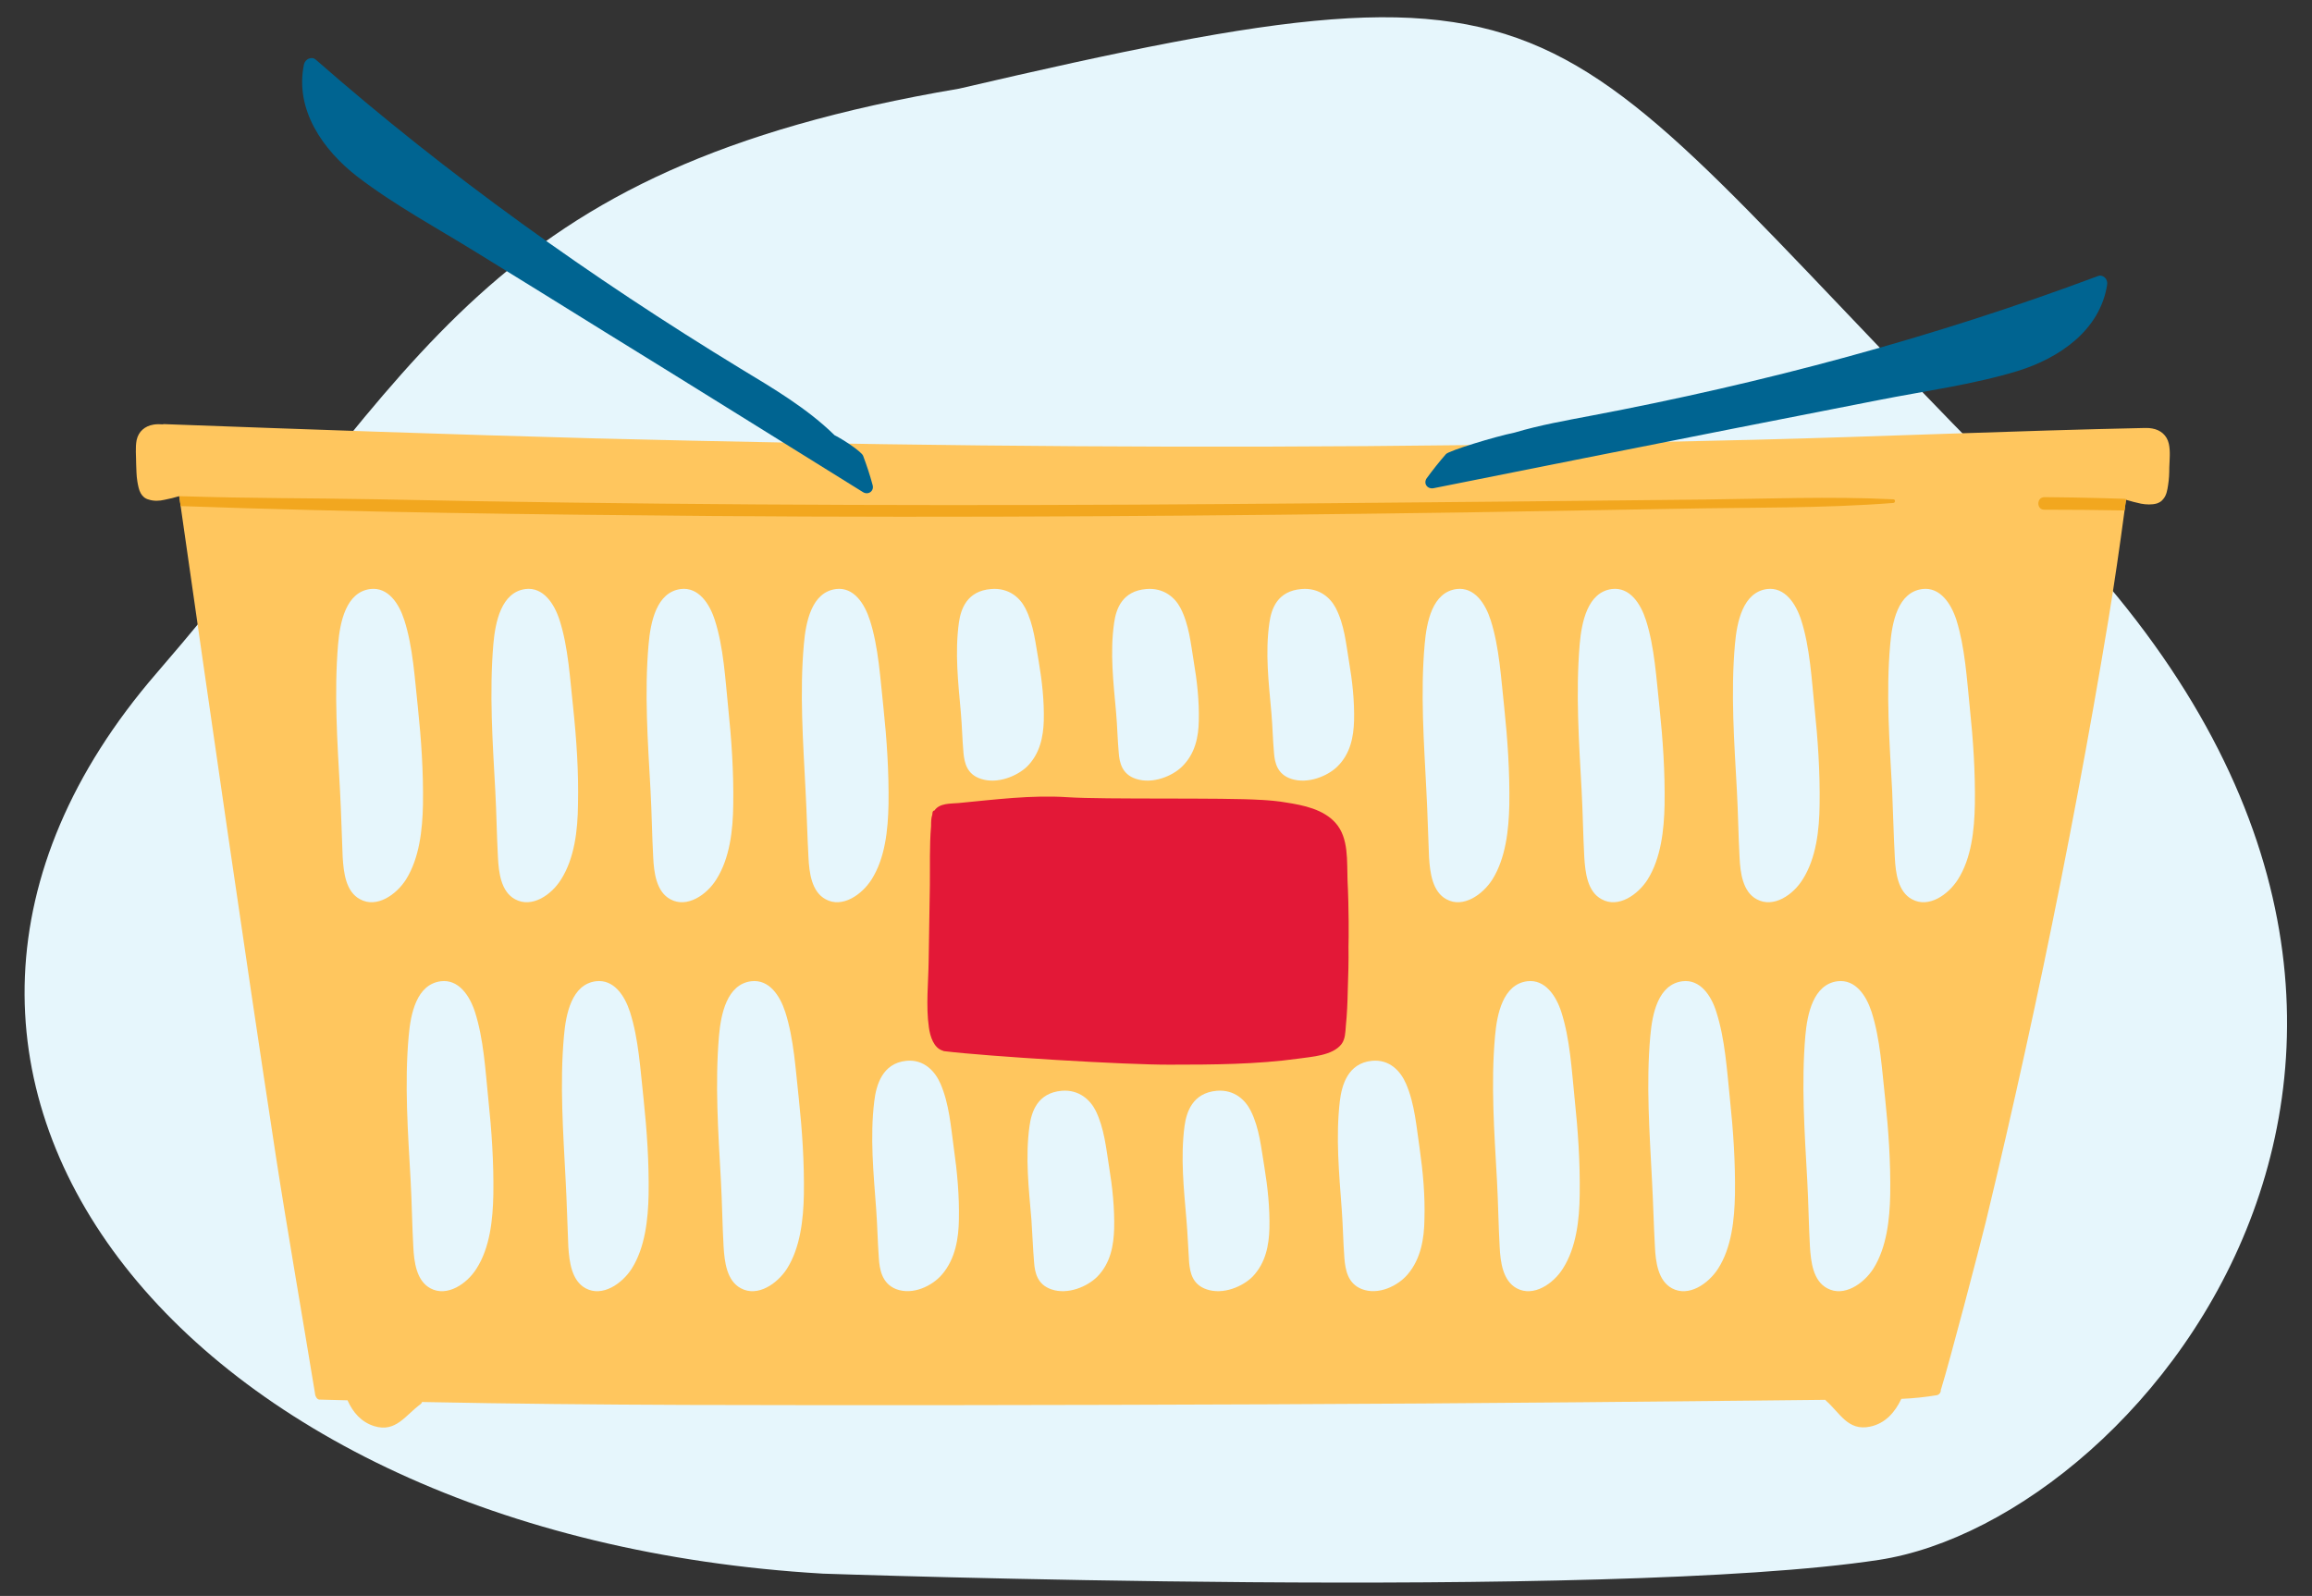
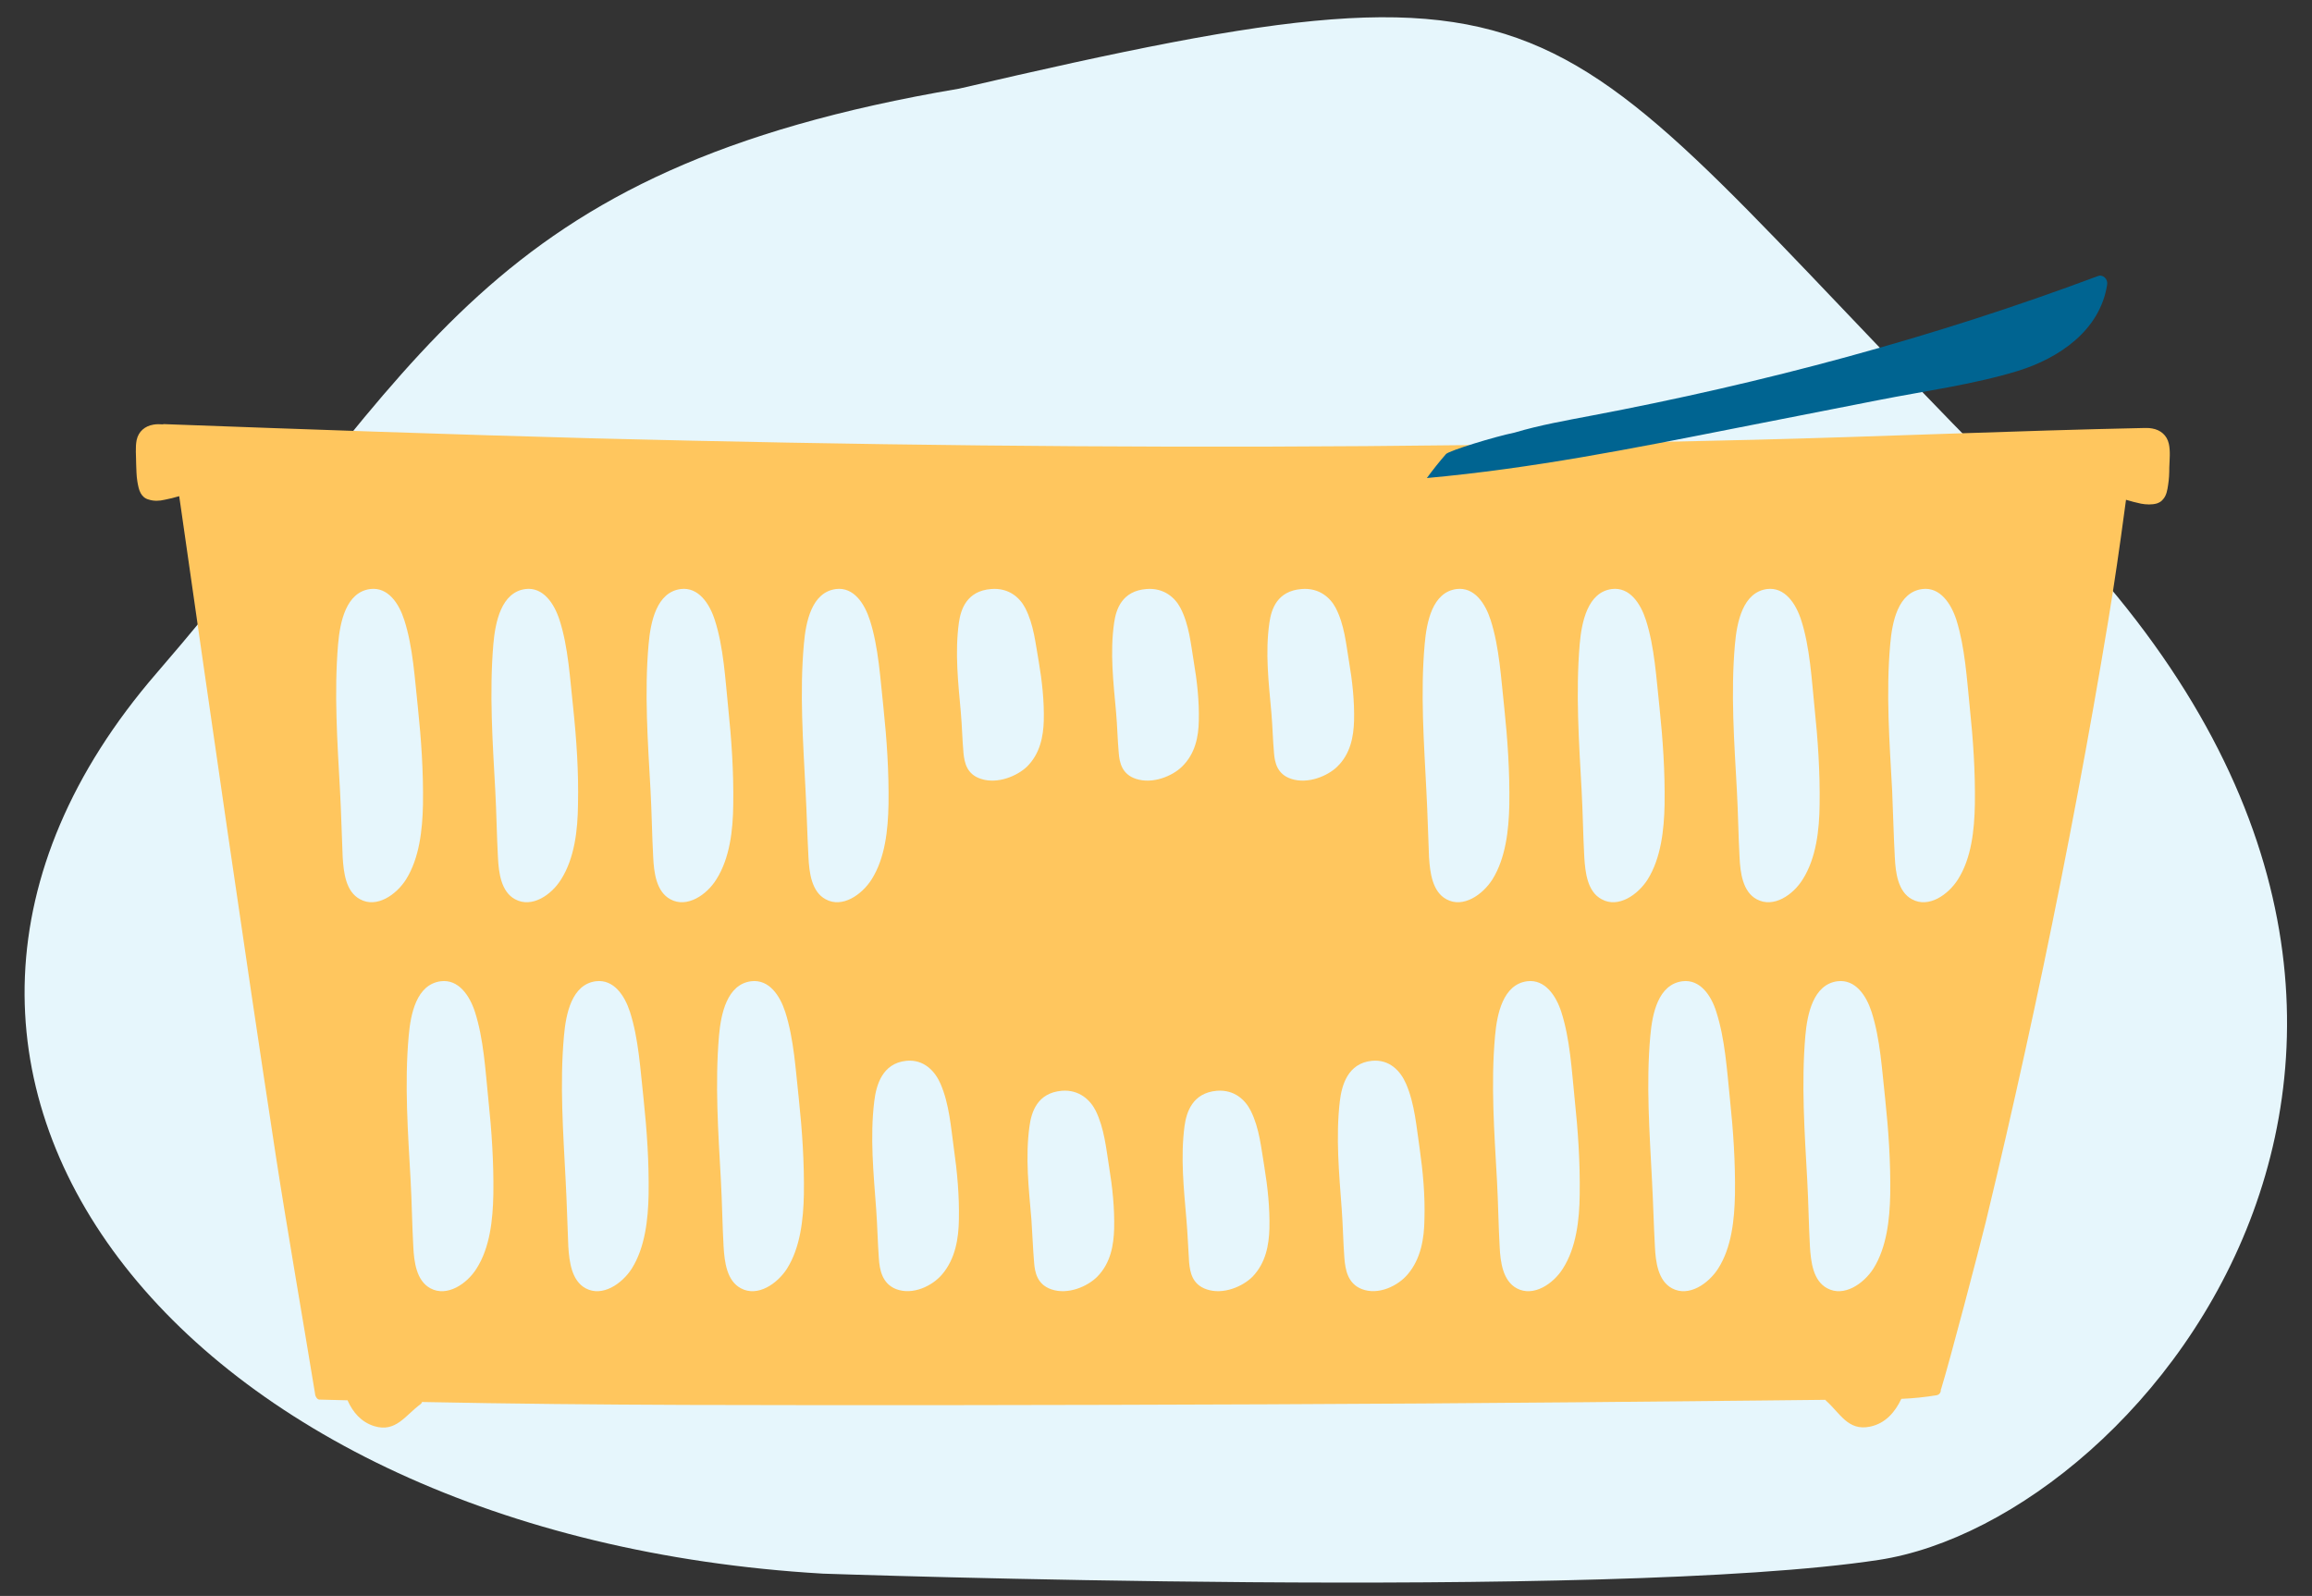
<svg xmlns="http://www.w3.org/2000/svg" width="239" height="165" viewBox="0 0 239 165" fill="none">
  <rect x="0" y="0" width="239" height="165" fill="#333333" stroke="none" />
  <g id="image">
    <path id="Fill-3" fill-rule="evenodd" clip-rule="evenodd" d="M85.067 162.694C18.315 158.798 -19.335 110.692 16.186 69.593C43.734 37.719 49.698 17.543 99.132 9.168C166.536 -6.538 158.219 0.472 211.064 53.093C263.908 105.715 222.103 157.027 194.202 161.277C166.3 165.527 85.067 162.694 85.067 162.694Z" fill="#E6F6FC" />
    <g id="Layer 2">
      <g id="&lt;Group&gt;">
        <g id="&lt;Group&gt;_2">
          <g id="&lt;Group&gt;_3">
            <path id="&lt;Compound Path&gt;" fill-rule="evenodd" clip-rule="evenodd" d="M224.249 48.323C224.249 48.948 224.224 49.548 224.124 50.148C224.049 50.673 223.949 51.248 223.599 51.623C223.449 51.823 223.249 51.948 222.974 52.048C222.449 52.198 221.874 52.173 221.324 52.073C220.824 51.973 220.299 51.823 219.774 51.673C219.724 52.04 219.674 52.406 219.624 52.773C219.124 56.498 218.599 60.148 217.949 64.098C215.974 76.048 213.724 87.973 211.249 99.823C210.015 105.706 208.724 111.581 207.374 117.448C206.69 120.415 205.99 123.381 205.274 126.348C204.549 129.298 201.549 140.748 200.649 143.648C200.632 143.648 200.624 143.648 200.624 143.648C200.674 143.898 200.499 144.198 200.199 144.248C198.999 144.448 197.774 144.573 196.549 144.623C195.899 145.998 194.899 147.173 193.299 147.498C191.024 147.973 190.199 146.073 188.749 144.798C188.732 144.765 188.715 144.74 188.699 144.723C186.332 144.756 183.965 144.781 181.599 144.798C175.565 144.865 169.524 144.923 163.474 144.973C141.749 145.173 119.999 145.248 98.249 145.273C80.049 145.273 61.824 145.323 43.624 144.948C43.599 145.048 43.549 145.123 43.474 145.173C41.899 146.323 40.924 148.123 38.699 147.448C37.324 147.023 36.474 145.998 35.924 144.773C34.94 144.74 33.965 144.715 32.999 144.698C32.724 144.673 32.549 144.248 32.549 143.973C31.374 136.798 29.624 126.723 28.524 119.573C25.074 96.973 21.899 74.848 18.674 52.323C18.624 51.99 18.574 51.648 18.524 51.298C18.024 51.448 17.524 51.573 16.999 51.673C16.474 51.798 15.899 51.823 15.374 51.648C14.974 51.548 14.724 51.298 14.549 50.998C14.349 50.648 14.274 50.198 14.199 49.773C14.099 49.173 14.099 48.548 14.074 47.948C14.074 47.148 13.974 46.273 14.124 45.498C14.324 44.598 14.974 44.048 15.874 43.898C16.174 43.848 16.499 43.848 16.849 43.873C16.865 43.856 16.89 43.848 16.924 43.848C31.799 44.398 46.649 44.923 61.524 45.323C88.074 45.998 114.649 46.323 141.199 46.123C154.474 46.023 167.774 45.798 181.049 45.473C194.249 45.148 208.474 44.523 221.699 44.248C221.732 44.248 221.765 44.248 221.799 44.248C221.832 44.248 221.865 44.248 221.899 44.248C222.099 44.248 222.29 44.265 222.474 44.298C223.349 44.448 223.999 44.998 224.199 45.873C224.374 46.648 224.274 47.548 224.249 48.323ZM41.974 90.923C43.349 88.723 43.674 85.798 43.724 83.173C43.774 79.823 43.549 76.473 43.199 73.148C42.874 70.198 42.699 66.923 41.799 64.123C41.249 62.398 40.124 60.673 38.274 60.898C35.774 61.223 35.149 64.298 34.949 66.598C34.524 71.648 34.874 76.723 35.149 81.748C35.274 84.023 35.324 86.323 35.424 88.623C35.524 90.223 35.749 92.198 37.224 92.973C38.949 93.923 40.974 92.498 41.974 90.923ZM50.474 113.573C50.174 110.648 49.999 107.423 49.099 104.623C48.549 102.923 47.399 101.223 45.574 101.448C43.049 101.773 42.449 104.823 42.249 107.098C41.799 112.073 42.174 117.098 42.449 122.073C42.574 124.348 42.599 126.623 42.724 128.873C42.799 130.473 43.049 132.423 44.499 133.198C46.224 134.123 48.274 132.723 49.249 131.173C50.649 128.998 50.949 126.098 50.999 123.498C51.049 120.173 50.824 116.873 50.474 113.573ZM57.999 90.923C59.399 88.723 59.724 85.798 59.749 83.173C59.824 79.823 59.599 76.473 59.249 73.148C58.924 70.198 58.749 66.923 57.849 64.123C57.299 62.398 56.149 60.673 54.324 60.898C51.824 61.223 51.199 64.298 50.999 66.598C50.574 71.648 50.924 76.723 51.199 81.748C51.324 84.023 51.349 86.323 51.474 88.623C51.549 90.223 51.799 92.198 53.249 92.973C54.999 93.923 57.024 92.498 57.999 90.923ZM66.524 113.573C66.199 110.648 66.024 107.423 65.124 104.623C64.574 102.923 63.449 101.223 61.599 101.448C59.099 101.773 58.499 104.823 58.299 107.098C57.849 112.073 58.224 117.098 58.474 122.073C58.599 124.348 58.649 126.623 58.749 128.873C58.849 130.473 59.099 132.423 60.549 133.198C62.274 134.123 64.299 132.723 65.299 131.173C66.674 128.998 66.999 126.098 67.049 123.498C67.099 120.173 66.874 116.873 66.524 113.573ZM74.049 90.923C75.449 88.723 75.774 85.798 75.799 83.173C75.849 79.823 75.624 76.473 75.274 73.148C74.974 70.198 74.799 66.923 73.899 64.123C73.349 62.398 72.199 60.673 70.374 60.898C67.874 61.223 67.249 64.298 67.049 66.598C66.599 71.648 66.974 76.723 67.249 81.748C67.374 84.023 67.399 86.323 67.524 88.623C67.599 90.223 67.849 92.198 69.299 92.973C71.024 93.923 73.074 92.498 74.049 90.923ZM82.574 113.573C82.249 110.648 82.074 107.423 81.174 104.623C80.624 102.923 79.499 101.223 77.649 101.448C75.149 101.773 74.524 104.823 74.324 107.098C73.899 112.073 74.249 117.098 74.524 122.073C74.649 124.348 74.674 126.623 74.799 128.873C74.899 130.473 75.124 132.423 76.599 133.198C78.324 134.123 80.349 132.723 81.349 131.173C82.724 128.998 83.049 126.098 83.099 123.498C83.149 120.173 82.924 116.873 82.574 113.573ZM90.099 90.923C91.499 88.723 91.799 85.798 91.849 83.173C91.899 79.823 91.674 76.473 91.324 73.148C90.999 70.198 90.824 66.923 89.924 64.123C89.374 62.398 88.249 60.673 86.424 60.898C83.899 61.223 83.299 64.298 83.099 66.598C82.649 71.648 83.024 76.723 83.274 81.748C83.399 84.023 83.449 86.323 83.574 88.623C83.649 90.223 83.899 92.198 85.349 92.973C87.074 93.923 89.099 92.498 90.099 90.923ZM98.599 118.698C98.299 116.523 98.124 114.123 97.224 112.048C96.674 110.773 95.524 109.498 93.699 109.673C91.199 109.923 90.574 112.198 90.374 113.873C89.924 117.573 90.299 121.298 90.574 125.023C90.699 126.698 90.724 128.373 90.849 130.073C90.924 131.248 91.174 132.698 92.624 133.273C94.374 133.948 96.399 132.923 97.374 131.773C98.774 130.148 99.099 127.998 99.124 126.073C99.174 123.598 98.949 121.148 98.599 118.698ZM106.149 79.273C107.524 77.923 107.849 76.123 107.899 74.523C107.949 72.473 107.724 70.423 107.374 68.373C107.049 66.573 106.874 64.573 105.974 62.848C105.424 61.798 104.299 60.748 102.449 60.898C99.949 61.098 99.324 62.973 99.124 64.373C98.699 67.473 99.049 70.573 99.324 73.648C99.449 75.048 99.474 76.448 99.599 77.848C99.699 78.823 99.924 80.048 101.399 80.523C103.124 81.098 105.149 80.223 106.149 79.273ZM114.649 120.623C114.349 118.723 114.149 116.648 113.274 114.848C112.724 113.748 111.574 112.623 109.749 112.773C107.224 112.998 106.624 114.973 106.424 116.423C105.974 119.648 106.349 122.898 106.624 126.123C106.724 127.573 106.774 129.048 106.899 130.523C106.974 131.548 107.224 132.798 108.674 133.298C110.399 133.898 112.424 132.998 113.424 131.998C114.824 130.573 115.124 128.723 115.174 127.023C115.224 124.898 114.999 122.748 114.649 120.623ZM122.174 79.273C123.574 77.923 123.899 76.123 123.924 74.523C123.974 72.473 123.749 70.423 123.399 68.373C123.099 66.573 122.924 64.573 122.024 62.848C121.474 61.798 120.324 60.748 118.499 60.898C115.999 61.098 115.374 62.973 115.174 64.373C114.724 67.473 115.099 70.573 115.374 73.648C115.499 75.048 115.524 76.448 115.649 77.848C115.724 78.823 115.974 80.048 117.424 80.523C119.174 81.098 121.199 80.223 122.174 79.273ZM130.699 120.623C130.374 118.723 130.199 116.648 129.299 114.848C128.749 113.748 127.624 112.623 125.774 112.773C123.274 112.998 122.649 114.973 122.449 116.423C122.024 119.648 122.374 122.898 122.649 126.123C122.774 127.573 122.824 129.048 122.924 130.523C123.024 131.548 123.249 132.798 124.724 133.298C126.449 133.898 128.474 132.998 129.474 131.998C130.849 130.573 131.174 128.723 131.224 127.023C131.274 124.898 131.049 122.748 130.699 120.623ZM138.224 79.273C139.624 77.923 139.924 76.123 139.974 74.523C140.024 72.473 139.799 70.423 139.449 68.373C139.149 66.573 138.974 64.573 138.074 62.848C137.524 61.798 136.374 60.748 134.549 60.898C132.024 61.098 131.424 62.973 131.224 64.373C130.774 67.473 131.149 70.573 131.424 73.648C131.549 75.048 131.574 76.448 131.699 77.848C131.774 78.823 132.024 80.048 133.474 80.523C135.199 81.098 137.249 80.223 138.224 79.273ZM146.749 118.698C146.424 116.523 146.249 114.123 145.349 112.048C144.799 110.773 143.674 109.498 141.824 109.673C139.324 109.923 138.699 112.198 138.499 113.873C138.074 117.573 138.424 121.298 138.699 125.023C138.824 126.698 138.849 128.373 138.974 130.073C139.074 131.248 139.299 132.698 140.774 133.273C142.499 133.948 144.524 132.923 145.499 131.773C146.899 130.148 147.224 127.998 147.249 126.073C147.324 123.598 147.099 121.148 146.749 118.698ZM154.274 90.923C155.649 88.723 155.974 85.798 156.024 83.173C156.074 79.823 155.849 76.473 155.499 73.148C155.174 70.198 154.999 66.923 154.099 64.123C153.549 62.398 152.424 60.673 150.574 60.898C148.074 61.223 147.474 64.298 147.274 66.598C146.824 71.648 147.199 76.723 147.449 81.748C147.574 84.023 147.624 86.323 147.724 88.623C147.824 90.223 148.074 92.198 149.524 92.973C151.249 93.923 153.274 92.498 154.274 90.923ZM162.774 113.573C162.474 110.648 162.299 107.423 161.399 104.623C160.849 102.923 159.699 101.223 157.874 101.448C155.374 101.773 154.749 104.823 154.549 107.098C154.099 112.073 154.474 117.098 154.749 122.073C154.874 124.348 154.899 126.623 155.024 128.873C155.099 130.473 155.349 132.423 156.799 133.198C158.524 134.123 160.574 132.723 161.549 131.173C162.949 128.998 163.274 126.098 163.299 123.498C163.349 120.173 163.124 116.873 162.774 113.573ZM170.324 90.923C171.699 88.723 172.024 85.798 172.074 83.173C172.124 79.823 171.899 76.473 171.549 73.148C171.224 70.198 171.049 66.923 170.149 64.123C169.599 62.398 168.474 60.673 166.624 60.898C164.124 61.223 163.499 64.298 163.299 66.598C162.874 71.648 163.224 76.723 163.499 81.748C163.624 84.023 163.649 86.323 163.774 88.623C163.874 90.223 164.099 92.198 165.574 92.973C167.299 93.923 169.324 92.498 170.324 90.923ZM178.824 113.573C178.524 110.648 178.324 107.423 177.424 104.623C176.899 102.923 175.749 101.223 173.924 101.448C171.399 101.773 170.799 104.823 170.599 107.098C170.149 112.073 170.524 117.098 170.774 122.073C170.899 124.348 170.949 126.623 171.074 128.873C171.149 130.473 171.399 132.423 172.849 133.198C174.574 134.123 176.599 132.723 177.599 131.173C178.999 128.998 179.299 126.098 179.349 123.498C179.399 120.173 179.174 116.873 178.824 113.573ZM186.349 90.923C187.749 88.723 188.074 85.798 188.099 83.173C188.149 79.823 187.924 76.473 187.574 73.148C187.274 70.198 187.099 66.923 186.199 64.123C185.649 62.398 184.499 60.673 182.674 60.898C180.174 61.223 179.549 64.298 179.349 66.598C178.899 71.648 179.274 76.723 179.549 81.748C179.674 84.023 179.699 86.323 179.824 88.623C179.899 90.223 180.149 92.198 181.599 92.973C183.349 93.923 185.374 92.498 186.349 90.923ZM194.874 113.573C194.549 110.648 194.374 107.423 193.474 104.623C192.924 102.923 191.799 101.223 189.949 101.448C187.449 101.773 186.824 104.823 186.624 107.098C186.199 112.073 186.549 117.098 186.824 122.073C186.949 124.348 186.974 126.623 187.099 128.873C187.199 130.473 187.424 132.423 188.899 133.198C190.624 134.123 192.649 132.723 193.649 131.173C195.024 128.998 195.349 126.098 195.399 123.498C195.449 120.173 195.224 116.873 194.874 113.573ZM203.624 73.148C203.324 70.198 203.124 66.923 202.249 64.123C201.699 62.398 200.549 60.673 198.724 60.898C196.199 61.223 195.599 64.298 195.399 66.598C194.949 71.648 195.324 76.723 195.599 81.748C195.699 84.023 195.749 86.323 195.874 88.623C195.949 90.223 196.199 92.198 197.649 92.973C199.374 93.923 201.399 92.498 202.399 90.923C203.799 88.723 204.099 85.798 204.149 83.173C204.199 79.823 203.974 76.473 203.624 73.148Z" fill="#FFC65E" />
          </g>
-           <path id="&lt;Compound Path&gt;_2" d="M216.849 28.548C199.824 34.923 182.324 39.598 164.499 42.973C161.874 43.473 159.174 43.948 156.574 44.723C154.499 45.148 149.774 46.598 149.474 46.948C148.774 47.748 148.124 48.573 147.499 49.423C147.099 49.973 147.549 50.598 148.199 50.473C158.474 48.423 168.724 46.373 178.999 44.348C184.049 43.348 189.099 42.356 194.149 41.373C198.949 40.423 203.924 39.773 208.599 38.348C212.874 37.023 217.099 34.148 217.824 29.423C217.924 28.873 217.399 28.323 216.849 28.548Z" fill="#006491" />
-           <path id="&lt;Compound Path&gt;_3" d="M90.199 50.123C89.924 49.098 89.599 48.123 89.224 47.123C89.074 46.723 87.274 45.498 86.274 44.998C83.449 42.223 79.924 40.148 76.574 38.123C61.074 28.673 46.324 18.148 32.649 6.173C32.199 5.773 31.549 6.123 31.424 6.648C30.449 11.323 33.374 15.498 36.924 18.248C40.799 21.223 45.224 23.598 49.374 26.173C53.757 28.873 58.132 31.581 62.499 34.298C71.424 39.798 80.299 45.348 89.199 50.873C89.749 51.223 90.399 50.773 90.199 50.123Z" fill="#006491" />
-           <path id="&lt;Path&gt;" d="M195.723 51.998C188.373 52.573 180.948 52.448 173.573 52.598C166.29 52.731 159.007 52.856 151.723 52.973C125.673 53.348 99.623 53.548 73.598 53.348C55.298 53.198 36.973 52.973 18.673 52.323C18.623 51.998 18.573 51.548 18.523 51.298C26.748 51.548 30.998 51.473 39.198 51.623C65.248 52.173 91.273 52.298 117.323 52.173C130.398 52.098 143.448 51.973 156.523 51.848C162.998 51.773 169.498 51.723 175.973 51.648C182.548 51.573 189.148 51.298 195.723 51.623C195.948 51.623 195.948 51.973 195.723 51.998Z" fill="#F2A71F" />
-           <path id="&lt;Path&gt;_2" d="M219.723 51.573C219.723 51.573 219.748 51.598 219.773 51.673C219.723 52.04 219.673 52.406 219.623 52.773C216.873 52.723 214.115 52.698 211.348 52.698C210.498 52.723 210.498 51.398 211.348 51.398C215.373 51.423 219.723 51.573 219.723 51.573Z" fill="#F2A71F" />
-           <path id="&lt;Compound Path&gt;_4" d="M139.299 90.998C139.224 89.073 139.449 86.648 138.074 85.098C136.824 83.673 134.749 83.248 132.974 82.973C132.124 82.823 131.249 82.748 130.399 82.698C130.365 82.698 130.34 82.698 130.324 82.698C126.549 82.448 114.149 82.673 110.374 82.423C106.624 82.173 102.799 82.673 99.099 83.023C98.224 83.098 97.124 83.023 96.599 83.798C96.499 83.798 96.424 83.873 96.399 83.998C96.399 84.065 96.39 84.14 96.374 84.223C96.249 84.598 96.249 84.998 96.249 85.398C96.074 87.448 96.149 89.523 96.124 91.548C96.074 94.131 96.032 96.715 95.999 99.298C95.974 101.548 95.699 103.998 96.024 106.223C96.149 107.148 96.524 108.348 97.449 108.623C97.482 108.64 97.524 108.656 97.574 108.673C102.074 109.223 116.424 110.098 120.949 110.073C125.349 110.073 129.874 110.048 134.224 109.448C135.574 109.248 137.749 109.148 138.674 107.948C139.074 107.423 139.074 106.698 139.124 106.073C139.249 104.848 139.299 103.623 139.324 102.398C139.374 100.923 139.424 99.373 139.399 97.848C139.424 97.123 139.449 93.923 139.299 90.998Z" fill="#E31837" />
+           <path id="&lt;Compound Path&gt;_2" d="M216.849 28.548C199.824 34.923 182.324 39.598 164.499 42.973C161.874 43.473 159.174 43.948 156.574 44.723C154.499 45.148 149.774 46.598 149.474 46.948C148.774 47.748 148.124 48.573 147.499 49.423C158.474 48.423 168.724 46.373 178.999 44.348C184.049 43.348 189.099 42.356 194.149 41.373C198.949 40.423 203.924 39.773 208.599 38.348C212.874 37.023 217.099 34.148 217.824 29.423C217.924 28.873 217.399 28.323 216.849 28.548Z" fill="#006491" />
        </g>
      </g>
    </g>
  </g>
</svg>